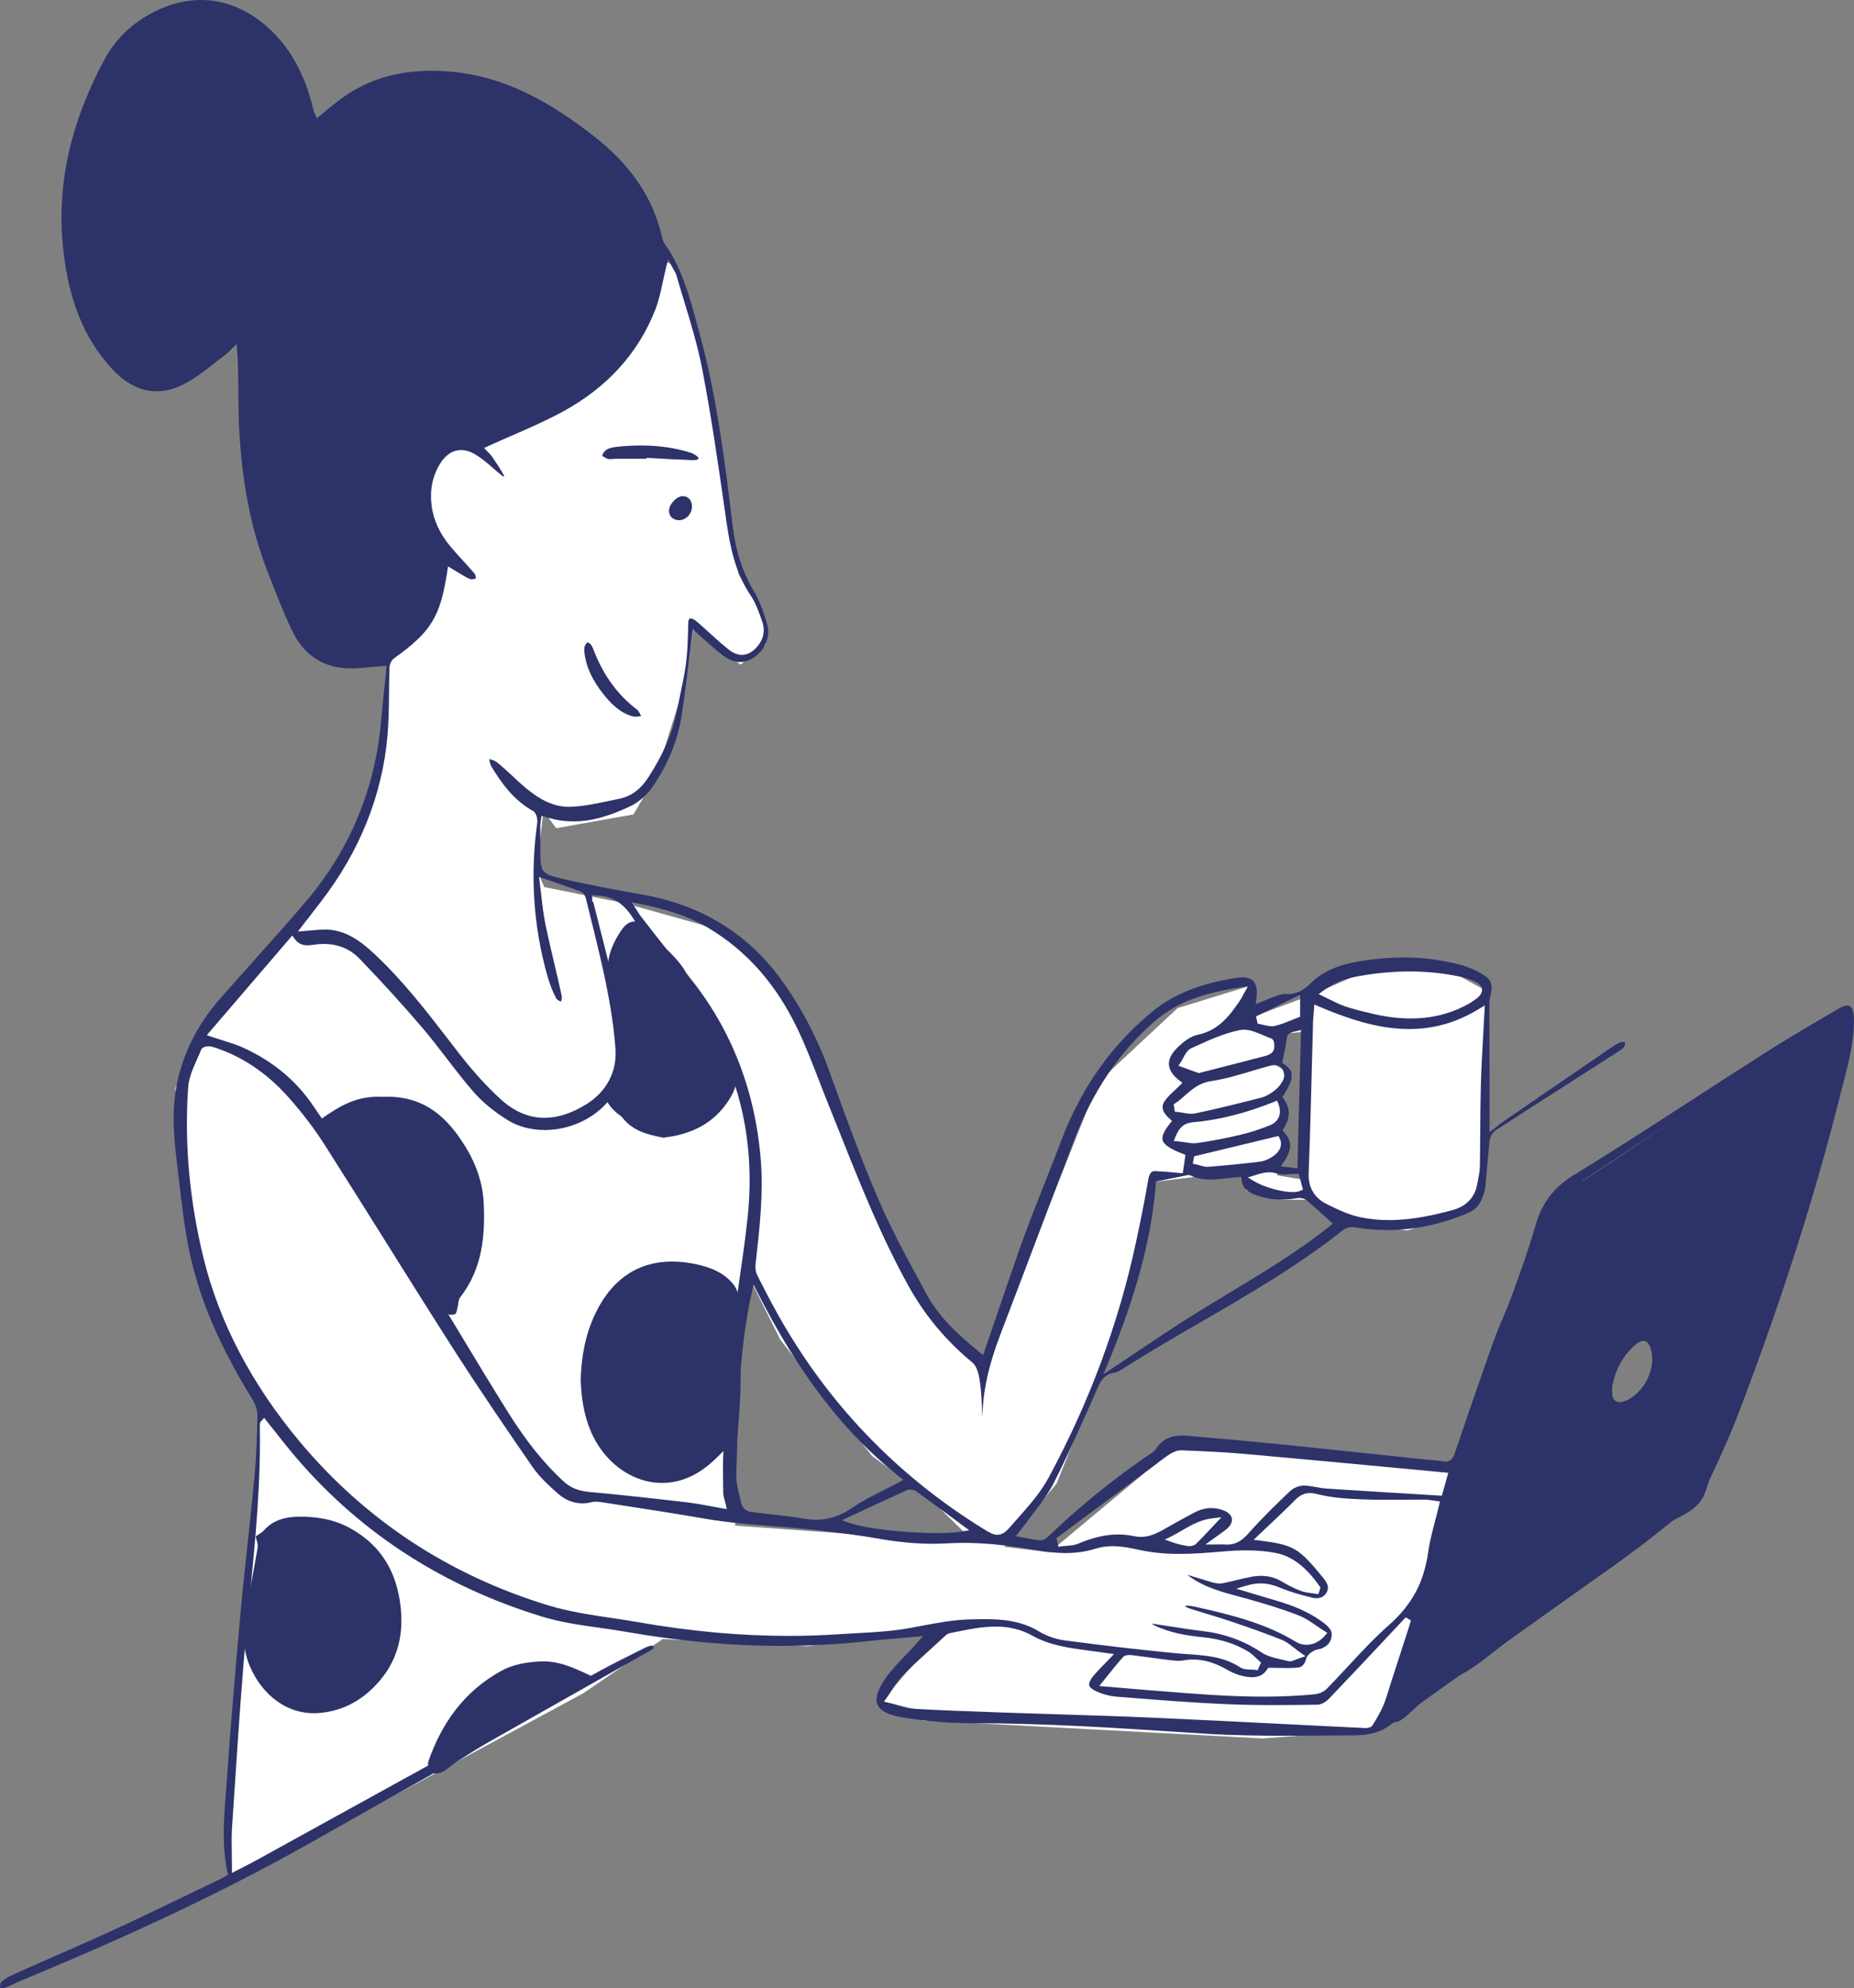
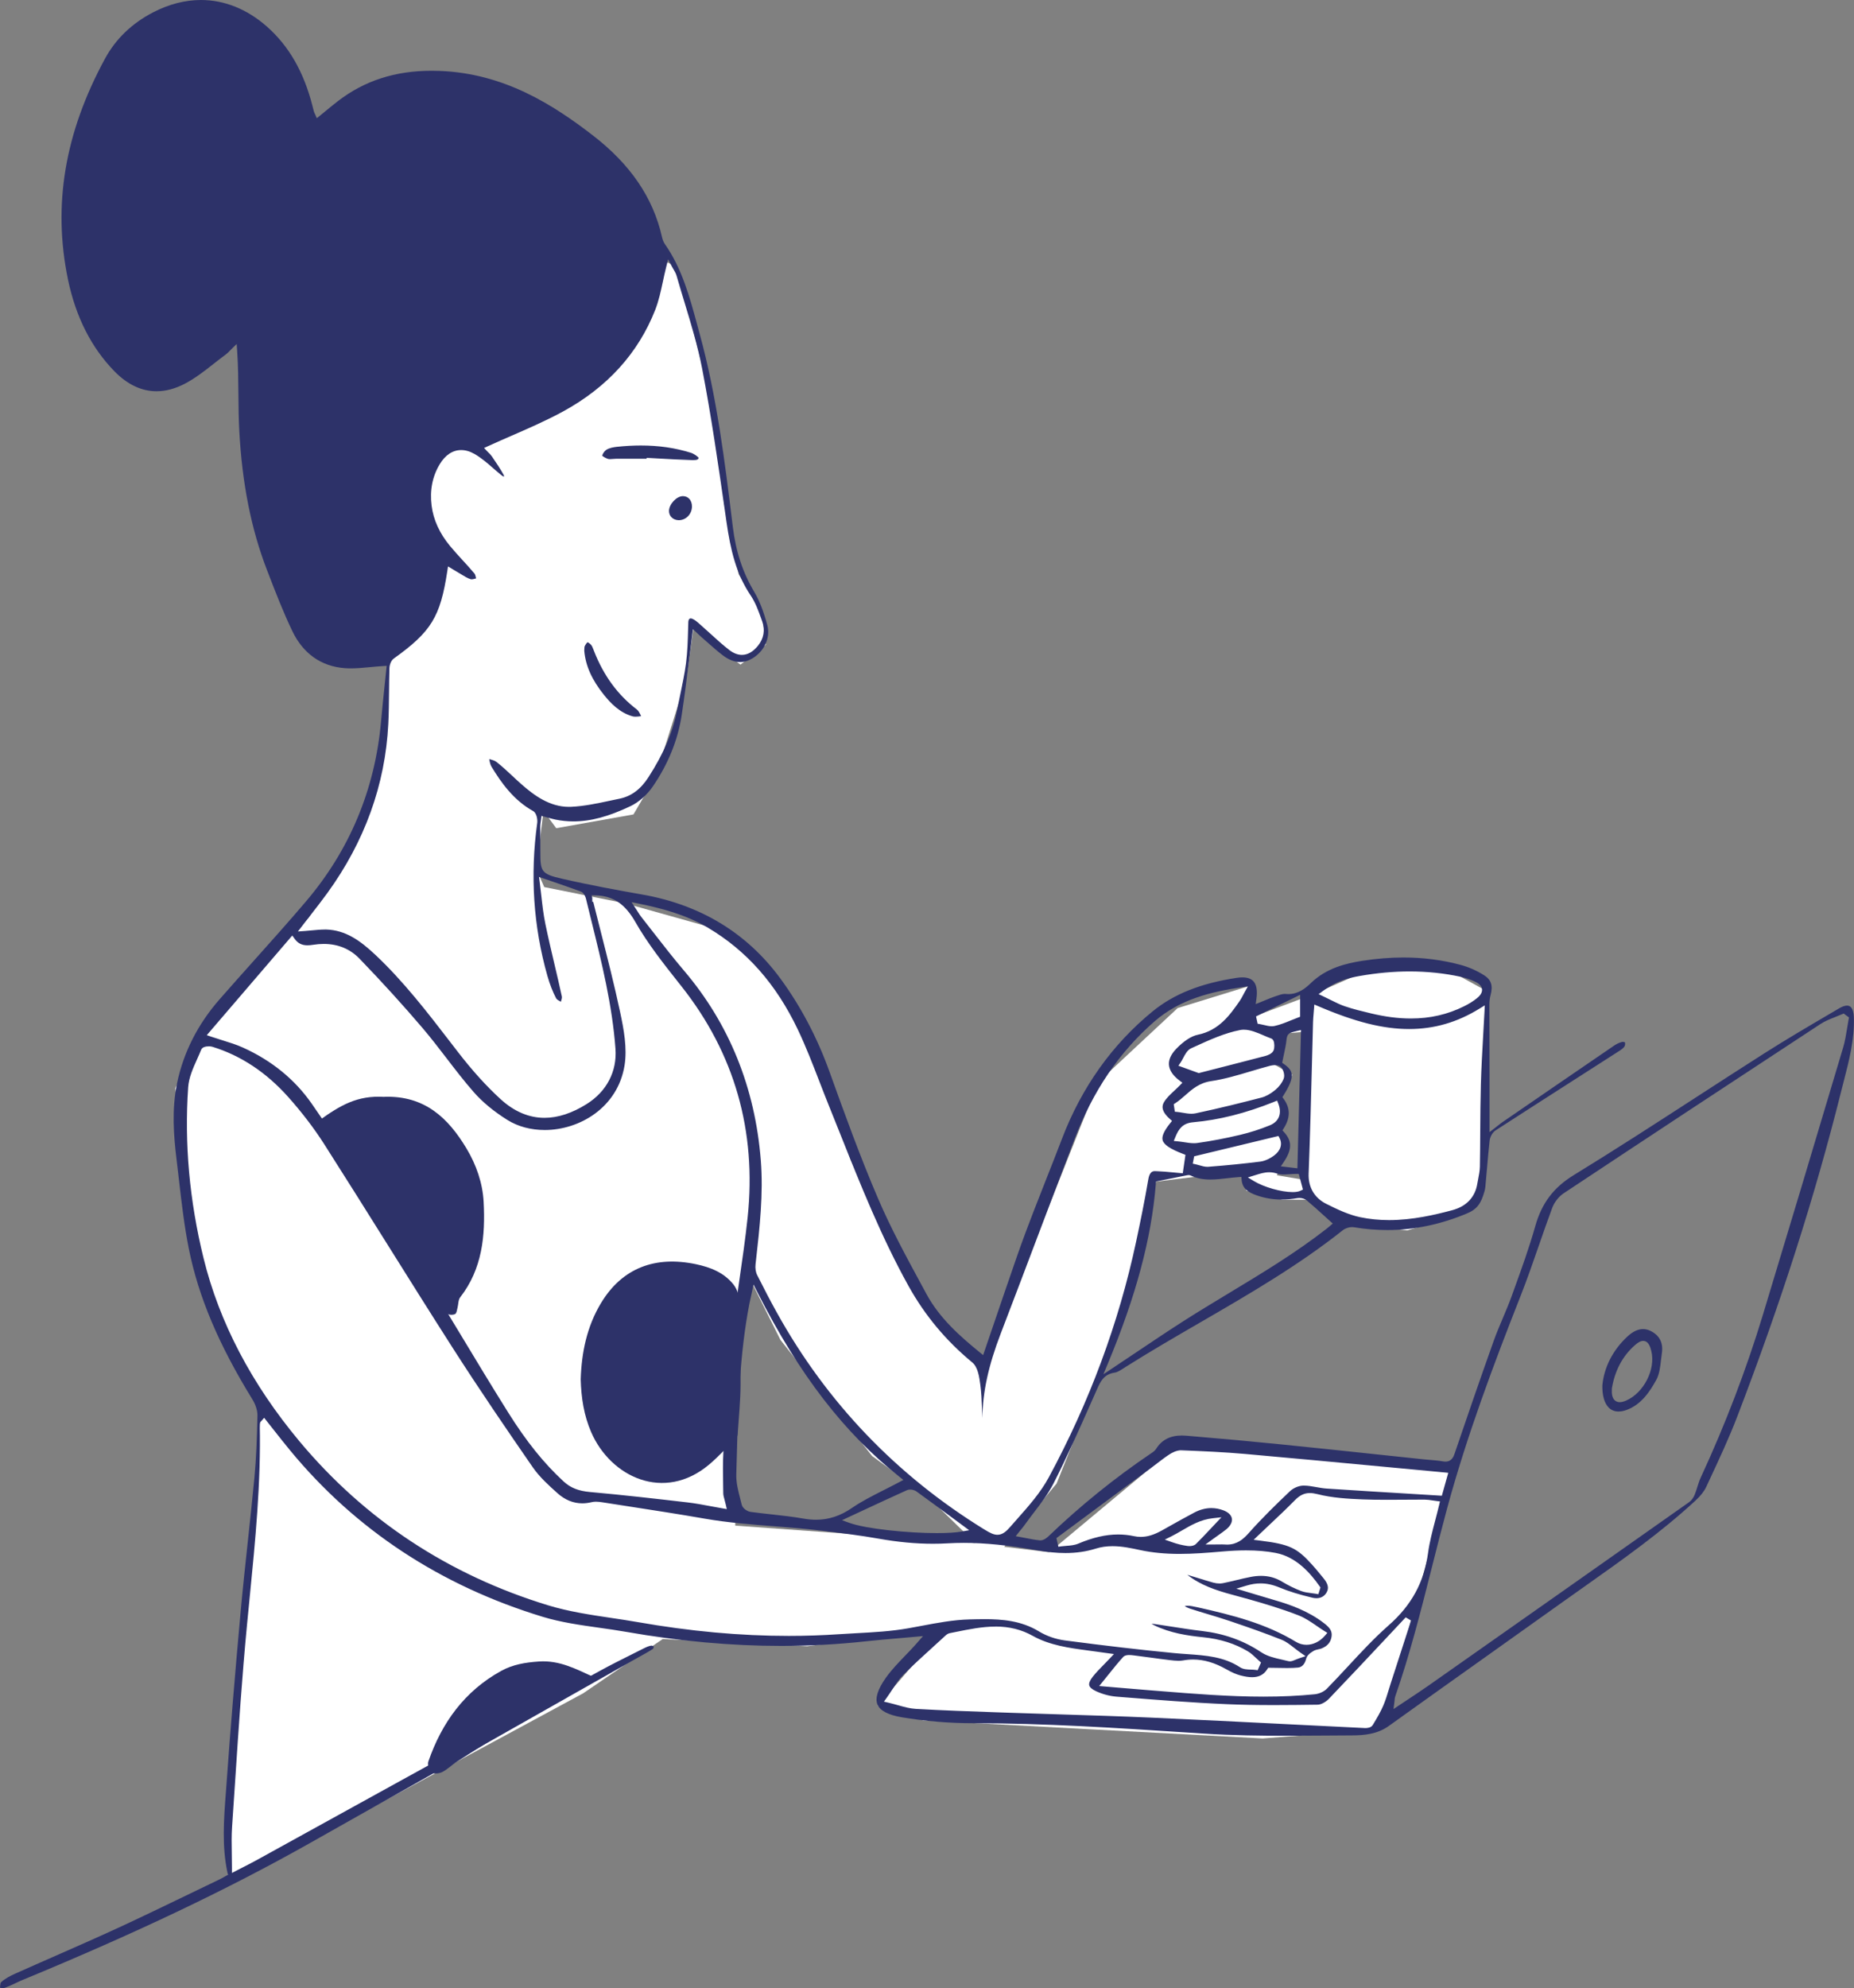
<svg xmlns="http://www.w3.org/2000/svg" id="a" viewBox="0 0 1159.02 1242.08">
  <rect x="0" y="0" width="1159.02" height="1242.08" fill="#808080" stroke="none" />
  <defs>
    <style>.b{fill:#fff;}.c{fill:#2d3269;}</style>
  </defs>
  <path class="b" d="M928.2,618.51l-22.59-12.42-53.08,1.13-30.49,13.55-45.18,16.94,3.39-21.46-44.05,13.55-49.69,46.31-70.02,176.19-22.59-14.68-37.27-62.12-24.85-50.82-19.2-58.73-20.33-46.31-45.18-39.53-56.47-15.81-50.38-10.09-4.96-11.37,4.52-36.14,7.95,10.72,48.28-8.61,13.8-23.56,19.2-60.99,4.52-31.62,29.36,22.59,15.81-12.42-2.26-19.2-14.68-24.85-9.04-44.05-6.78-58.73-22.59-89.22-37.27-16.94-119.72,80.19-22.59,144.56-3.39,91.48-14.68,55.34-32.75,51.95-60.99,62.12-22.39,44.37,12.23,114.87,41.79,82.45-15.81,177.32-5.65,124.24,82.45-45.18,140.05-75.67,49.69-33.88,90.35,4.52,85.84-11.29-41.79,48.56,28.24,9.04,212.33,11.29,74.54-5.65,42.92-160.38-169.41-18.07-81.32,67.76-28.24-3.39,32.75-39.53,42.92-107.29,19.2-81.32,55.34-6.78,1.13,12.42,22.59,5.65h15.81l20.33,14.68,41.79,4.52,38.4-11.29,10.16-19.2,2.26-37.27-2.26-82.45Zm-468.54,334.62l-2.17-103.64,13.05-47.11,17.39,34.79,57.26,72.48,34.79,25.37,29.72,28.99-150.02-10.87Zm355.6-216.03l-16.94-2.82,5.08-16.38-2.82-11.29,3.95-11.86-6.21-9.04,9.6-14.12-10.73-6.21,6.78-19.76,12.99-1.13-1.69,92.61Z" />
  <g>
-     <path class="c" d="M1107.17,809.05c-4.8,13.85-9.61,27.29-14.11,40.84-8.99,27.03-17.9,54.09-26.63,81.21-2.48,7.71-7.42,11.84-14.61,15.65-16.27,8.63-32.14,18.21-47.31,28.67-12.83,8.85-24.41,19.51-36.59,29.31-13.1,10.54-26.14,21.15-39.43,31.44-5.24,4.06-10.85,7.8-16.69,10.92-11.45,6.12-21.2,14.33-30.57,23.12-2.17,2.03-4.48,4.28-7.15,5.28-2.14,.8-5.58,.69-7.24-.59-1.35-1.04-1.06-4.39-1.21-6.73-.06-.9,.56-1.91,1.05-2.77,10.5-18.55,14.41-39.07,18.5-59.65,1.99-9.98,6.2-19.51,9.11-29.33,2.23-7.53,3.46-15.39,6.09-22.76,4.73-13.29,6.36-27.61,11.29-40.83,1.84-4.92,4.57-11.07,5.54-16.24,4.78-25.69,14.67-48.47,26.22-71.76,8.11-16.37,9.22-33.52,16.42-50.24,2.64-6.13,7.29-13.61,9.04-20.12,1.12-4.17,2.51-10.01,7.38-9.78,3.54,.17,6.36-2.03,6.83-6.28,.22-1.97,4.73,.5,6.41-.59,42.73-27.72,85.65-58.07,128.14-86.15,8.73-5.77,17.18-12.75,26.58-17.16,2.73-1.28,9.01-2.96,12-2.4,1,.19-.32,10.32-.48,12.55-.7,9.58-2.09,18.91-7.24,27.51-2.73,4.56-3.68,10.2-5.3,15.4-3.25,10.42-6.78,20.78-9.42,31.36-.97,3.9,.25,8.35,.46,12.55,.1,2.11,.66,4.35,.16,6.32-5.77,22.85-15.41,43.51-21.37,66.31-1.65,6.3-.95,9.31-5.85,4.93Zm-99.22,47.2c0,6.12-.44,11.57,.13,16.91,.52,4.89,6.4,6.91,10.46,4.01,3.24-2.3,6.44-4.67,9.59-7.08,8.69-6.67,10.32-28.14,7.36-29.98-.83-.89-7.06-8.34-8.31-8.12-7.84,1.37-8.43,.37-10.15,8.49-.09,.43-6.42,7.92-6.64,8.49-.97-.74-.92,8.45-2.45,7.28Z" />
    <path class="c" d="M363.03,861.62c.54-16.59,3.8-32.68,12.56-47.32,13.45-22.45,34.32-29.76,59.38-24.51,8.98,1.88,17.3,5.1,23.26,12.33,1.94,2.36,3.5,5.79,3.61,8.79,.67,17.92,1.15,35.86,1.12,53.8-.02,10.23-1.1,20.45-1.76,30.68-.06,.95-.22,2.17-.82,2.78-5.65,5.72-11.06,11.77-17.21,16.92-27.89,23.33-61.28,7.96-73.59-20.33-4.56-10.48-6.25-21.55-6.56-33.13Z" />
-     <path class="c" d="M159.83,959.85c2.05-1.44,3.93-2.31,5.17-3.73,5.76-6.6,13.54-8.44,21.59-8.57,11.15-.17,22.1,1.63,32.09,7.08,19.14,10.44,29.04,26.78,31.66,48.31,2.1,17.34-1.26,32.94-12.41,46.42-10.05,12.15-23.05,19.76-38.89,20.87-18.92,1.33-35.07-10.8-42.95-29.49-5.36-12.73-3.86-25.21-1.59-37.95,2.14-11.97,4.59-23.88,6.54-35.88,.39-2.42-.84-5.11-1.21-7.06Z" />
    <path class="c" d="M240.13,685.24c25.25-.9,40,13.12,51.47,32.22,6.18,10.29,10.11,21.66,10.74,33.41,1.13,21.13-.84,41.9-14.65,59.62-1.28,1.64-1.1,4.39-1.69,6.6-.36,1.36-.54,3.33-1.46,3.83-1.21,.66-3.41,.7-4.54,0-2.07-1.29-3.81-3.21-5.43-5.09-25.88-30.06-44-68.58-66.61-101.15-2.53-3.65-11.94-12.17-8.7-14.49,13.71-9.82,24.13-15.91,40.86-14.92Z" />
-     <path class="c" d="M414.6,710.76c-9.37-1.84-18.95-4.02-25.6-12.64-.97-1.26-2.59-2-3.79-3.11-3.83-3.53-8.41-8.49-4.76-12.24,1.15-1.19,2.86-2.55,3.38-4.35,.87-2.97,2.15-3.28,2.9-6.28,.39-1.57,3.53-4.38,3.32-5.94-1.85-13.77-3.78-27.54-5.82-41.28-.51-3.41-1.24-6.85-2.38-10.09-4.34-12.38-.36-23.14,6.34-33.3,3.76-5.7,7.66-6.96,13.54-4.98,.78,.26,1.86,1.4,1.81,2.07-.29,4.35,3.58,5.01,5.81,7.25,6.53,6.56,14.02,12.68,18.74,20.44,10.16,16.71,18.96,34.27,27.99,51.65,2.02,3.89,2.97,8.44,3.87,12.79,1.23,5.96-.83,11.07-4.12,16.24-9.57,14.99-23.56,21.74-41.23,23.78Z" />
    <path class="c" d="M371.47,1049.63c-2.72,1.25-5.49,2.4-8.15,3.76-5.46,2.79-11.06,5.39-16.26,8.61-20.49,12.69-40.86,25.56-61.22,38.44-3.22,2.04-5.97,4.91-9.33,6.62-1.91,.97-5.43,1.35-6.75,.24-1.55-1.3-2.64-4.9-1.97-6.82,8.39-24.23,22.63-43.94,45.46-56.55,7.32-4.04,15.21-5.35,23.74-5.91,12.84-.85,23.08,4.7,33.85,9.6,.21,.67,.43,1.35,.64,2.02Z" />
  </g>
  <g>
    <path class="c" d="M2.03,1242.08c-.6,0-1.29-.1-2.03-.21,0-.12,.02-.24,.03-.36,.07-.99,.19-2.66,.54-3,2.55-2.43,6-4.14,8.72-5.36,8.4-3.77,16.97-7.53,25.26-11.17,12.69-5.57,25.81-11.34,38.62-17.24,15.32-7.06,30.76-14.52,45.69-21.73,6.25-3.02,12.5-6.04,18.76-9.04,.86-.41,1.69-.88,2.48-1.34,.36-.21,.72-.41,1.09-.62l1.3-.72-.31-1.45c-3.52-16.46-2.25-33.22-1.02-49.43,.15-1.98,.3-3.96,.44-5.93,2.39-33.36,5.29-68.69,8.88-108.02,1.32-14.5,2.91-29.24,4.45-43.48,1.41-13.1,2.87-26.64,4.13-39.99,1.14-12.13,1.57-24.18,1.88-38.54,.07-3.11-1.1-6.86-3.21-10.27-21.09-34.23-33.7-64.13-39.7-94.09-2.86-14.3-4.57-29.13-6.22-43.48-.47-4.09-.94-8.18-1.44-12.27-1.83-15.08-3.06-31.28,.31-47.55,3.98-19.19,12.9-36.82,26.52-52.39,7.24-8.27,14.69-16.61,21.9-24.66,10.6-11.84,21.56-24.09,32.04-36.4,27.45-32.21,43.29-70.12,47.08-112.67,.68-7.64,1.48-15.26,2.25-22.63,.35-3.3,.69-6.55,1.01-9.71l.24-2.34-2.35,.14c-2.68,.16-5.33,.42-7.9,.66-4.21,.4-8.18,.78-12.13,.78-1.37,0-2.64-.05-3.88-.14-14.63-1.1-25.92-9.06-32.65-23.02-5.73-11.9-10.6-24.52-15.3-36.71l-.7-1.82c-9.8-25.42-15.43-53.78-17.22-86.71-.41-7.52-.47-15.24-.54-22.7-.08-8.86-.16-18.03-.79-27.25l-.3-4.29-3.09,2.99c-.4,.39-.8,.8-1.19,1.21-.78,.81-1.51,1.57-2.3,2.15-2.56,1.88-5.09,3.87-7.55,5.8-5.74,4.51-11.68,9.17-18.06,12.53-6.07,3.21-12.09,4.83-17.9,4.83-9.35,0-18.17-4.16-26.23-12.37-14.5-14.78-24.3-34.11-29.15-57.47-9.62-46.41-2.05-91.53,23.14-137.93,6.7-12.34,16.81-22.07,30.04-28.93C105.6,2.6,115.68,0,125.66,0c14.59,0,28.79,5.7,41.07,16.49,13.83,12.16,23.18,28.4,28.61,49.68l.23,.93c.21,.84,.42,1.67,.65,2.5,.13,.46,.31,.84,.51,1.25,.08,.18,.18,.37,.28,.6l1.05,2.4,2.04-1.65c1.22-.99,2.42-1.98,3.61-2.96,2.6-2.14,5.05-4.16,7.62-6.13,16.57-12.72,35.71-18.9,58.51-18.9,1.68,0,3.41,.03,5.14,.1,40.26,1.54,70.92,21.21,95.61,40.25,23.56,18.17,37.72,38.97,43.27,63.58,.4,1.75,1.01,3.23,1.81,4.38,10.62,15.11,15.46,32.96,20.14,50.22,.5,1.84,1,3.68,1.5,5.52,10.81,39.29,15.84,80.32,20.7,120.01l.14,1.11c1.86,15.21,6.21,28.37,13.28,40.24,3.28,5.5,5.91,12.21,8.29,21.12,2,7.5-1.76,15.92-9.15,20.47-2.6,1.6-5.26,2.42-7.88,2.42-3.61,0-7.26-1.46-11.16-4.46-3.15-2.42-6.2-5.12-9.16-7.74-1.21-1.07-2.43-2.15-3.65-3.2-.74-.64-1.45-1.32-2.03-1.87-.23-.22-.44-.42-.62-.59l-2.85-2.66-.5,3.86c-.66,5.04-1.29,10.09-1.92,15.15-1.42,11.33-2.88,23.05-4.62,34.52-2.37,15.59-8.43,30.61-18.03,44.65-3.62,5.29-8.8,9.88-13.86,12.29-13.95,6.63-25,9.59-35.86,9.59-3.75,0-7.51-.38-11.16-1.13-1.34-.28-2.65-.64-4.18-1.06-.76-.21-1.55-.43-2.39-.65l-2.21-.58-.28,2.27c-.05,.43-.12,.84-.18,1.24-.14,.92-.29,1.87-.29,2.85-.01,2.87,0,5.74,.03,8.61,.02,2.3,.03,4.6,.03,6.9v.39c0,12.5,.43,13.98,13.54,16.98,18.1,4.14,36.24,7.44,50.02,9.85,36.52,6.39,65.62,24.06,86.51,52.53,12.67,17.26,22.97,36.8,30.63,58.05,9.47,26.29,19.27,53.48,30.61,79.83,7.9,18.35,17.6,36.24,26.99,53.53l3.14,5.8c8.24,15.22,21.42,26.67,33.13,36.21l2.23,1.81,.93-2.72c1.99-5.81,3.96-11.59,5.93-17.36,4.69-13.76,9.54-27.98,14.38-41.88,3.53-10.15,7.31-20.06,10.2-27.56,2.65-6.86,5.39-13.81,8.05-20.54,3.24-8.19,6.58-16.66,9.78-25.04,12.27-32.14,31.33-58.93,56.66-79.63,13.28-10.85,30.01-17.52,52.67-20.97,1.23-.19,2.38-.28,3.44-.28,3.18,0,5.54,.85,7.01,2.53,1.88,2.16,2.49,5.78,1.81,10.76l-.46,3.4,3.19-1.28c.96-.38,1.89-.77,2.8-1.15,2-.83,3.88-1.62,5.79-2.25,.46-.15,.93-.32,1.41-.48,1.7-.59,3.47-1.21,4.95-1.21,.17,0,.34,0,.51,.03,.58,.06,1.16,.09,1.73,.09,6.15,0,10.57-3.47,14.08-6.87,9.68-9.36,21.74-12.29,32.25-13.93,8.78-1.36,17.41-2.06,25.66-2.06,12.43,0,24.52,1.57,35.92,4.67,4.89,1.33,9.88,3.53,14.41,6.37,4.53,2.83,5.75,6.6,4.08,12.62-.48,1.72-.71,3.65-.71,5.91,0,9.57,.03,19.14,.06,28.72,.02,5.4,.03,10.81,.04,16.21,.01,6.69,.01,13.38,0,20.45v14.14l3.22-2.48c.81-.62,1.49-1.16,2.11-1.65,1.09-.86,1.95-1.54,2.82-2.14,22.68-15.57,46.14-31.68,69.61-47.69,1.73-1.18,3.51-2.01,5.16-2.4,.02,0,.12-.03,.31-.03,.57,0,1.15,.17,1.43,.3,.19,.62,.14,1.81-.22,2.44-.62,1.1-2.04,2.11-3.35,2.95-8.5,5.46-17,10.9-25.51,16.35-16.99,10.88-34.57,22.13-51.8,33.28-2.11,1.37-3.5,4.31-3.73,6.39-.62,5.63-1.11,11.36-1.59,16.91-.33,3.92-.68,7.97-1.07,11.94-.19,1.94-.83,3.94-1.49,5.81-1.69,4.79-3.88,8.24-9.58,10.66-16.52,7-33.42,10.55-50.22,10.55-6.88,0-13.92-.59-20.92-1.76-.35-.06-.73-.09-1.12-.09-2.01,0-4.3,.79-5.84,2.01-27.83,22.08-58.98,40.13-89.11,57.58-15.58,9.02-31.69,18.36-47.18,28.15l-.85,.55c-1.84,1.18-3.73,2.4-5.49,2.66-6.83,1-8.96,5.81-11.01,10.46l-3.43,7.73c-7.48,16.89-15.22,34.36-23.74,51.05-3.24,6.34-7.76,12.27-12.14,18-1.97,2.58-4,5.24-5.91,7.92-.58,.82-1.22,1.61-2.04,2.61-.43,.53-.91,1.12-1.44,1.78l-2.08,2.62,3.29,.59c1.21,.22,2.38,.45,3.51,.67,2.85,.56,5.54,1.08,8.28,1.33,.12,.01,.23,.02,.35,.02,2.15,0,4.16-1.71,4.93-2.45,20.02-19.19,41.62-36.64,64.18-51.86l.28-.19c1.02-.68,2.17-1.45,2.93-2.66,3.53-5.62,8.8-8.35,16.12-8.35,.89,0,1.83,.04,2.78,.12,21.49,1.79,40.83,3.56,59.12,5.41,20.38,2.05,41.09,4.25,61.12,6.38,9.42,1,18.84,2,28.26,2.99,1.34,.14,2.69,.25,4.04,.36,2.68,.22,5.21,.42,7.73,.87,.62,.11,1.18,.17,1.71,.17,4.03,0,5.16-3.3,5.76-5.07,7.28-21.34,15.76-46.12,24.37-70.23,1.72-4.8,3.75-9.62,5.72-14.27,1.92-4.54,3.91-9.24,5.62-13.98l1.38-3.82c4.68-12.92,9.52-26.28,13.31-39.73,4.04-14.33,11.43-24.15,23.96-31.82,25.8-15.8,51.62-32.52,76.59-48.69,14.05-9.1,28.58-18.51,42.95-27.65,13.14-8.36,26.83-16.39,40.07-24.16l6.4-3.76c1.9-1.12,3.61-1.71,4.96-1.71,3.27,0,4.11,3.92,4.23,7.21,.51,13.68-2.95,27.04-6.29,39.97-.56,2.18-1.13,4.36-1.67,6.54-16.42,65.59-37.68,132.06-64.99,203.2-4.99,13-11,25.89-16.82,38.36l-2.49,5.35c-1.29,2.78-3.54,5.66-6.69,8.57-21.51,19.9-45.82,37.07-69.32,53.67-4.75,3.35-9.5,6.71-14.23,10.08-15.13,10.8-30.28,21.57-45.43,32.34-20.61,14.65-41.91,29.79-62.81,44.78-7.13,5.11-15.29,5.84-23.05,5.87-5.93,.02-11.87,.06-17.8,.11-7.89,.06-16.05,.12-24.07,.12-13.9,0-32.24-.15-50.85-1.36l-10.66-.69c-43.73-2.85-88.94-5.79-133.61-5.79-14.85,0-29.78-1.25-44.41-3.71-8.48-1.43-13.59-4.11-15.19-7.96-1.63-3.93,.17-9.6,5.34-16.84,3.47-4.87,7.79-9.34,11.96-13.67,1.93-2,3.93-4.07,5.83-6.17,.25-.28,.5-.56,.94-1.06l4.41-5.01-5.01,.45c-3.58,.33-7.04,.62-10.41,.91-7.06,.61-13.72,1.18-20.4,1.91-17.32,1.9-35.13,2.86-52.93,2.86-31.11,0-63.66-2.95-96.76-8.77-5.64-.99-11.41-1.8-16.99-2.59-11.77-1.66-23.93-3.37-35.28-6.83-63.89-19.46-116.96-54.38-157.75-103.8-3.44-4.17-6.86-8.49-10.16-12.68-1.56-1.98-3.13-3.97-4.71-5.95l-1.5-1.89-1.58,1.83c-.06,.08-.14,.14-.2,.2-.32,.3-.98,.94-.96,1.96,.82,36.33-2.81,73.02-6.32,108.51-.55,5.61-1.11,11.21-1.65,16.82-3.09,32.24-5.27,65.1-7.37,96.88-.64,9.75-1.29,19.5-1.96,29.25-.38,5.5-.28,11.03-.18,16.88,.05,2.81,.1,5.71,.1,8.74v3.29l2.92-1.52c1.79-.93,3.39-1.75,4.88-2.51,2.84-1.46,5.3-2.71,7.69-4.03,23.45-12.92,46.89-25.84,70.33-38.77,47.19-26.01,95.98-52.91,144-79.33,6.8-3.74,13.89-7.28,20.74-10.7,2.1-1.05,4.19-2.09,6.28-3.15,1.69-.85,3.6-1.81,5.4-2.05h0c.32,0,.98,.32,1.52,.59-.14,.51-.36,1.24-.52,1.44-2.87,1.85-6.04,3.6-9.1,5.29-1.22,.67-2.45,1.35-3.66,2.04-20.62,11.66-41.23,23.33-61.84,34.99-45.97,26.02-93.5,52.93-140.31,79.27-51.23,28.83-108.15,55.92-179.11,85.24-1.6,.66-3.16,1.4-4.68,2.12-2.26,1.07-4.39,2.08-6.62,2.85-.24,.08-.54,.12-.92,.12Zm620.26-225.87c-8.23,0-16.54,1.68-24.57,3.31-1.33,.27-2.67,.54-4,.8-1.15,.23-2.07,.97-2.66,1.52-2.38,2.19-4.78,4.37-7.18,6.55-6.38,5.79-12.97,11.78-19.18,17.98-2.6,2.59-4.57,5.61-6.86,9.1-1.09,1.67-2.23,3.39-3.52,5.21l-1.72,2.42,2.89,.68c2.13,.5,4.09,1.05,5.98,1.58,3.81,1.07,7.42,2.08,11.06,2.28,16.94,.96,34.18,1.56,50.85,2.14l7.53,.26c10.73,.38,21.63,.72,32.17,1.04,18.57,.58,37.77,1.17,56.64,2.01,28.64,1.27,57.75,2.74,85.9,4.15,15.91,.8,31.82,1.6,47.73,2.37,.11,0,.22,0,.34,0,.78,0,3.41-.13,4.45-1.86l.23-.38c2.29-3.79,4.65-7.71,6.42-11.88,1.37-3.22,2.39-6.59,3.39-9.85,.41-1.35,.82-2.69,1.25-4.03,3.05-9.42,12.7-39.19,12.7-39.19l-3.36-1.99c-3.83,4.07-7.65,8.14-11.45,12.21-11.96,12.75-24.32,25.94-36.59,38.72-1.97,2.05-4.95,3.62-6.92,3.65-8.43,.11-17.99,.24-27.4,.24-11.16,0-20.49-.18-29.34-.56-21.86-.94-44.06-2.71-65.54-4.42l-3.62-.29c-4.17-.33-8.68-1.54-12.71-3.4-2.53-1.17-3.97-2.42-4.27-3.71-.31-1.33,.47-3.18,2.32-5.49,2.04-2.55,4.38-4.94,6.86-7.46,1.17-1.2,2.38-2.43,3.61-3.73l2.66-2.82-6.47-.89c-1.62-.22-3.11-.43-4.59-.64-1.7-.24-3.4-.47-5.1-.69-11.79-1.58-23.98-3.21-34.61-9.15-6.99-3.92-14.62-5.82-23.32-5.82Zm529.21-382.56c-1.37,.61-2.81,1.18-4.21,1.73-3.14,1.24-6.39,2.52-9.3,4.42-55.59,36.42-109.6,71.99-160.5,105.73-3.07,2.03-5.83,5.58-7.19,9.26-2.87,7.72-5.61,15.62-8.26,23.26-3.61,10.41-7.34,21.17-11.44,31.56-16.55,41.98-33.59,87.16-46.04,133.13-3.26,12.04-6.37,24.33-9.37,36.22-6.76,26.76-13.74,54.44-22.99,80.97-.23,.65-.28,1.26-.35,2.03-.04,.38-.08,.84-.15,1.42l-.56,4.37,3.66-2.45c2.13-1.42,4.18-2.78,6.18-4.1,4.16-2.75,8.09-5.35,11.95-8.06,59.51-41.79,112.83-79.3,163.01-114.66,1.43-1.01,2.69-2.7,3.47-4.64,.65-1.61,1.17-3.26,1.67-4.86,.65-2.05,1.26-4,2.1-5.82,15.41-33.26,28.51-67.53,38.92-101.84,14.67-48.35,30.6-101.36,50.12-166.83,1.19-3.97,1.85-8.11,2.49-12.1,.29-1.81,.59-3.69,.94-5.5l.23-1.24-3.32-2.44-1.06,.47Zm-445.58,400.33c-1.14,0-2.78,.13-3.83,1.28-3.03,3.32-5.78,6.75-8.96,10.71-1.14,1.42-2.33,2.9-3.58,4.44l-2.39,2.94,12.73,1.08c6.22,.53,12.06,1.03,17.9,1.49l7.5,.6c21.13,1.7,42.97,3.46,64.54,3.46,11.47,0,21.94-.48,32.02-1.48,2.84-.28,5.83-1.64,7.62-3.46,4.49-4.58,8.93-9.36,13.22-13.98,8.07-8.7,16.42-17.7,25.4-25.6,14.35-12.61,22.19-27,24.66-45.27,.92-6.81,2.66-13.42,4.5-20.42,.82-3.12,1.67-6.34,2.43-9.58l.51-2.17-2.21-.28c-.88-.11-1.69-.23-2.46-.35-1.62-.25-3.16-.48-4.73-.49-1.03,0-2.06,0-3.09,0-3.47,0-6.93,.03-10.4,.05-3.46,.03-6.91,.05-10.37,.05-5.86,0-10.63-.08-15.04-.25-9.23-.37-19.01-.92-28.24-3.27-1.82-.46-3.39-.69-4.8-.69-3.48,0-6.29,1.35-9.39,4.51-5.1,5.19-10.3,10.09-15.82,15.28-2.28,2.14-4.57,4.3-6.87,6.5l-3.04,2.91,4.17,.53c18.22,2.3,22.75,4.4,32.35,15.02,1.98,2.19,3.91,4.54,5.77,6.81l1.26,1.53c3.05,3.69,3.62,6.34,1.98,9.12-1.7,2.89-4.35,3.49-6.28,3.49-.8,0-1.64-.1-2.48-.3-8.35-1.98-14.87-4-20.52-6.35-4.27-1.78-8.07-2.6-11.96-2.6-2.85,0-5.72,.45-8.78,1.37l-6.38,1.92,6.38,1.91c2.14,.64,4.18,1.26,6.16,1.85,4.11,1.24,7.95,2.4,11.79,3.51,9.08,2.64,20.79,6.66,30.71,14.44,3.25,2.54,5.03,4.69,4.54,8.14-.52,3.62-2.53,6.01-6.35,7.53-.5,.2-1.1,.33-1.74,.46-1.03,.22-2.2,.47-3.27,1.1-2.62,1.53-4.1,3.1-4.53,4.79-.87,3.44-2.59,5.31-5.11,5.56-1.96,.19-4.11,.28-6.75,.28-1.68,0-3.39-.04-5.13-.07-1.84-.04-3.73-.08-5.66-.08h-1.09l-.59,.92c-2.17,3.39-5.18,4.97-9.46,4.97-2.08,0-4.5-.37-7.4-1.14-2.57-.68-5.32-1.88-8.65-3.77-7.27-4.13-14.08-6.14-20.83-6.14-2.07,0-4.18,.19-6.27,.57-.85,.15-1.78,.23-2.83,.23-1.81,0-3.7-.22-5.54-.44-3.98-.47-8.03-1.02-11.95-1.56-3.54-.48-7.2-.98-10.81-1.42-.77-.09-1.68-.19-2.56-.19Zm-90.64-22.41c11.23,0,23.16,.93,34.23,7.66,4.73,2.88,10.49,4.88,16.22,5.63,25.12,3.31,47.49,5.9,68.37,7.92,2.67,.26,5.38,.45,8,.63,11.83,.83,23.01,1.61,33.13,8.24,1.99,1.3,4.44,1.38,6.81,1.45,.96,.03,1.86,.06,2.69,.17l1.49,.2,2.1-4.82-1.11-.96c-.68-.59-1.34-1.21-1.99-1.84-1.54-1.46-3.13-2.97-5.02-4.11-8.15-4.89-17.37-7.8-28.2-8.88-9.49-.95-20.54-2.59-30.57-7.52-.52-.26-1.02-.58-1.53-.94,.61,.05,1.22,.11,1.81,.2,3.38,.49,6.76,1.02,10.14,1.55,6.36,1,12.93,2.03,19.45,2.79,13.99,1.63,26.16,5.99,37.2,13.34,3.79,2.52,8.41,3.56,12.88,4.57,1.34,.3,2.73,.61,4.04,.96,.3,.08,.62,.12,.95,.12,1.09,0,2.11-.42,3.39-.96,.75-.31,1.6-.67,2.62-1.01l3.78-1.25-3.26-2.29c-1.49-1.05-2.81-2.08-4.08-3.07-2.62-2.04-4.88-3.81-7.57-4.88-10.09-4.04-20.23-7.59-32.34-11.69-4.63-1.57-9.38-3-13.97-4.38-3.69-1.11-7.51-2.26-11.23-3.47-1.02-.33-2.02-.85-3.12-1.47,.61-.2,1.19-.28,1.87-.28,1.5,0,3.54,.39,6.58,1.07,21.48,4.81,42.32,10.08,61.14,21.51,1.98,1.21,4.26,1.84,6.57,1.84,4.21,0,8.41-2.08,11.51-5.7l1.52-1.77-1.98-1.23c-1.61-1-3.21-2.1-4.76-3.17-3.52-2.42-7.15-4.92-11.17-6.49-10.77-4.21-21.93-7.5-31.42-10.17-1.95-.55-3.91-1.07-5.86-1.6-10.53-2.82-20.48-5.49-29.37-11.44-1.01-.67-1.97-1.4-2.96-2.16,2.49,.72,5,1.49,7.44,2.25,2.85,.88,5.8,1.8,8.74,2.62,1.29,.36,2.64,.55,3.91,.55,.78,0,1.52-.07,2.22-.21,2.77-.56,5.55-1.22,8.24-1.87,3.03-.73,6.16-1.48,9.25-2.06,2.17-.41,4.28-.62,6.26-.62,4.8,0,9.07,1.17,13.07,3.57,4,2.41,8.02,4.38,11.93,5.87,2.11,.8,4.33,1.08,6.47,1.35,.89,.11,1.78,.22,2.65,.37l1.73,.3,1.31-4.22-.57-.8c-5.46-7.71-14.24-18.26-27.42-20.77-5.61-1.07-11.67-1.59-18.52-1.59-4.52,0-9.38,.23-14.85,.7-9.5,.82-18.07,1.5-26.78,1.5s-17.15-.78-24.58-2.39c-5.27-1.14-11.25-2.44-17.27-2.44-3.76,0-7.17,.5-10.42,1.51-5.98,1.87-12.22,2.78-19.07,2.78-5.4,0-11.28-.58-17.99-1.76-17.68-3.13-32.16-4.59-45.54-4.59-3.41,0-6.8,.1-10.08,.29-3.01,.18-6.1,.26-9.18,.26-10.79,0-21.95-1.05-34.11-3.21-11.09-1.97-22.45-3.36-33.43-4.71l-2.29-.28c-9.88-1.21-19.94-1.99-29.68-2.75-14.15-1.1-28.78-2.24-42.99-4.71-16.12-2.81-32.55-5.34-48.44-7.8-5.23-.81-10.45-1.62-15.68-2.43-1.28-.2-2.65-.39-4-.39-.99,0-1.88,.1-2.7,.3-1.99,.48-3.96,.73-5.85,.73-5.62,0-10.84-2.13-15.53-6.33-5.24-4.7-11.19-10.02-15.48-16.24-16.11-23.3-33.32-48.46-50.04-74.57-13.9-21.71-27.82-43.92-41.29-65.41-12.71-20.27-25.85-41.24-38.95-61.75-6.37-9.98-13.98-19.94-22.6-29.6-13.72-15.37-29.67-25.91-47.4-31.34-.74-.23-1.57-.27-2.13-.27-1.49,0-4.11,.27-4.83,2.08-.78,1.96-1.69,3.99-2.57,5.94-2.54,5.64-5.16,11.48-5.58,17.56-2.44,34.9,.79,70.81,9.61,106.74,9.85,40.12,30.02,78.62,59.95,114.44,40.99,49.04,93.31,83.52,155.52,102.48,12.75,3.88,26.22,5.9,39.25,7.84,5.38,.8,10.94,1.63,16.36,2.58,33.29,5.83,64.31,8.67,94.83,8.67,10.56,0,21.15-.36,31.46-1.06,3.63-.25,7.35-.45,10.94-.64,10.56-.57,21.47-1.16,32.04-3.02,2.83-.5,5.65-1.03,8.47-1.56,9.8-1.85,19.93-3.77,30.09-4.02,3.25-.08,6.17-.15,9.12-.15Zm123.21-105.52c-3.06,0-6.02,1.68-7.15,2.41-2.69,1.72-5.24,3.68-7.71,5.57-1.08,.83-2.16,1.66-3.25,2.47l-59.96,44.45,1.22,5.39,1.82-.26c1.01-.14,2.04-.22,3.14-.3,2.52-.19,5.12-.39,7.51-1.4,9.06-3.84,17.2-5.71,24.9-5.71,3.33,0,6.66,.35,9.91,1.05,1.38,.3,2.79,.45,4.19,.45,4.19,0,8.32-1.26,13.4-4.1l4.3-2.41c5.15-2.89,10.47-5.87,15.76-8.66,3.54-1.87,7.15-2.82,10.72-2.82,2.49,0,5,.47,7.44,1.38,3.12,1.17,5.03,3.01,5.38,5.17,.35,2.17-.94,4.63-3.54,6.75-1.51,1.23-3.12,2.36-4.99,3.68-.94,.66-1.93,1.36-2.99,2.13l-5,3.62h6.17c.98,0,1.82-.01,2.58-.02,.59,0,1.11-.02,1.61-.02,.7,0,1.23,.02,1.73,.06,.48,.04,.96,.06,1.42,.06,6.29,0,10.24-3.5,13.29-6.93,8.79-9.9,18.15-18.97,26.15-26.53,1.98-1.87,5.33-3.29,7.96-3.38,.21,0,.42-.01,.63-.01,2.47,0,4.97,.45,7.62,.92,2.14,.38,4.35,.78,6.59,.93,17.25,1.15,34.84,2.21,51.85,3.24,6.17,.37,12.36,.75,18.56,1.13l1.61,.1,4.02-14.32-7.82-.74c-11.13-1.04-22.26-2.08-33.39-3.13-28.15-2.64-57.26-5.38-85.91-7.92-13.03-1.16-26.31-1.71-39.15-2.24h-.28c-.11-.02-.23-.02-.34-.02Zm19.66,42.47c-7.57,.84-13.54,4.31-19.3,7.67-2.11,1.23-4.28,2.5-6.46,3.58l-4.22,2.1,4.45,1.58c3.26,1.16,6.44,1.94,9.71,2.4,.4,.06,.82,.08,1.25,.08h0c1.23,0,2.92-.23,4.03-1.31,2.94-2.87,5.79-5.91,8.81-9.12,1.1-1.17,2.23-2.37,3.41-3.62l3.76-3.96-5.43,.6Zm-360.69-380.84c.49,.75,.9,1.4,1.28,2,.72,1.14,1.34,2.13,2.06,3.05,2.58,3.27,5.14,6.55,7.69,9.84,6.15,7.9,12.5,16.07,19.11,23.83,28.26,33.2,44.42,73.08,48.02,118.53,1.66,20.98-.73,42.18-3.04,62.68l-.25,2.21c-.28,2.47,.09,4.95,1.02,6.79,4.3,8.6,8.33,16.29,12.33,23.49,31.16,56.13,74.85,101.74,129.86,135.55,3.39,2.08,5.67,3.21,8.02,3.21,3.06,0,5.42-1.99,8.02-4.98,1.43-1.65,2.89-3.29,4.34-4.93,7.18-8.09,14.6-16.46,19.74-25.99,25.39-47,43.74-96.46,54.53-147.01,2.49-11.64,5.34-25.41,7.69-39.24q.86-5.04,3.85-5.04c.39,0,.8,0,1.25,.02,3.36,.11,6.78,.44,10.09,.75,1.5,.14,2.98,.28,4.46,.41l1.87,.16,1.68-11.53-1.49-.57c-8.07-3.1-12.01-5.74-12.78-8.57-.65-2.38,.84-5.75,4.69-10.58l1.18-1.48-1.41-1.26c-5.78-5.15-4.79-8.48-3.54-10.54,1.6-2.64,3.99-4.85,6.51-7.19,1.12-1.04,2.28-2.11,3.35-3.22l1.58-1.63-1.81-1.36c-4.11-3.1-6.33-6.39-6.6-9.8-.26-3.25,1.29-6.64,4.6-10.07,4.65-4.82,9.39-7.91,13.35-8.72,13.44-2.73,20.25-12.49,26.25-21.1,.76-1.09,1.36-2.23,2.06-3.55,.34-.64,.7-1.33,1.13-2.09l1.98-3.55-4.02,.6c-18.7,2.8-38.21,7.31-54.24,21.21-22.09,19.17-38.54,43.39-50.26,74.04-7.15,18.69-14.35,37.72-21.31,56.12-8.04,21.24-16.35,43.21-24.63,64.77-7.77,20.25-11.37,36.72-11.52,52.93-.16-2.38-.25-4.8-.34-7.16-.16-4.33-.33-8.8-.92-13.19l-.05-.37c-.66-4.91-1.48-11.03-5.03-13.96-16.58-13.72-29.63-29.37-39.89-47.83-16.92-30.44-30.01-63.23-42.67-94.95-2.4-6.01-4.8-12.02-7.23-18.02-1.97-4.88-3.91-9.89-5.78-14.73-4.16-10.76-8.46-21.89-13.51-32.49-13.57-28.43-31.96-49.23-56.21-63.6-14.09-8.35-29.65-12.25-43.01-14.97l-4.7-.96,2.63,4.01Zm171.54,362.92c-.77,0-1.45,.13-2.03,.4-9.56,4.31-19.24,8.81-28.6,13.17l-11.99,5.58,4.57,1.65c10.63,3.84,36.89,6.41,54.74,6.41h0c6.63,0,11.88-.33,15.59-.99l4.59-.81-10.33-7.63c-7.77-5.75-15.12-11.18-22.66-16.62-.99-.71-2.48-1.16-3.88-1.16Zm-99.12-122.53c-.24,1.11-.45,2.03-.62,2.82-.31,1.41-.54,2.42-.74,3.44-6.14,31.47-7.04,63.8-7.9,95.06-.11,3.9-.21,7.79-.33,11.69-.15,5.15,1.17,10.28,2.45,15.25,.32,1.26,.65,2.51,.95,3.76,.51,2.16,3.38,4.17,5.5,4.46,4.37,.6,8.82,1.09,13.13,1.56,6.58,.72,13.38,1.47,19.96,2.63,2.72,.48,5.37,.72,7.88,.72,7.89,0,15.21-2.4,22.38-7.33,6.08-4.18,12.74-7.54,19.78-11.1,3.17-1.6,6.44-3.25,9.73-5.01l2.69-1.44-2.39-1.89c-34.57-27.35-62.77-63.92-88.74-115.1l-2.54-5.01-1.2,5.49Zm-340.65-161.35l2.81,.95c2.42,.82,4.73,1.53,6.96,2.23,4.5,1.4,8.75,2.72,12.68,4.49,18.1,8.13,32.65,19.98,43.24,35.21,21.84,31.39,41.01,60.18,58.62,88.01,11.5,18.18,22.8,36.93,33.73,55.06,9.86,16.36,20.06,33.27,30.38,49.73,11.35,18.1,22.37,31.81,34.68,43.14,4.31,3.97,9.24,5.94,16.48,6.59,20.84,1.87,41.53,4.24,60.94,6.5,4.81,.56,9.55,1.44,14.56,2.38,2.33,.43,4.68,.87,7.09,1.29l2.96,.51-.67-2.92c-.25-1.09-.52-2.06-.75-2.92-.43-1.57-.77-2.81-.79-3.94-.02-1.48-.05-2.95-.07-4.43-.12-7.33-.25-14.92,.18-22.3,.22-3.75,.43-7.5,.64-11.25,1.03-18.36,2.09-37.34,4.08-55.89,1.39-12.91,3.29-26,5.13-38.67,1.9-13.08,3.87-26.61,5.28-40,5.66-53.86-8.21-102.33-41.21-144.08l-1.82-2.3c-9.56-12.08-19.44-24.56-27.08-37.95-6.53-11.45-13.95-16.46-24.8-16.76l-2.63-.07,.43,1.77c-.02,.12-.03,.23-.03,.35l.02,1.98h.59c1.58,6.36,3.22,12.78,4.8,18.99,4.15,16.27,8.43,33.1,11.98,49.73,2.36,11.05,4.52,22.73,2.81,33.38-4.26,26.55-28.31,40.45-49.87,40.45-8.73,0-16.81-2.17-23.38-6.28-8.48-5.3-15.54-11.14-20.99-17.34-5.96-6.78-11.58-14.1-17.01-21.18-4.83-6.29-9.83-12.8-15.08-18.96-12.09-14.18-25.33-28.74-39.34-43.25-5.92-6.13-13.46-9.24-22.42-9.24-2.11,0-4.3,.18-6.52,.53-1.43,.23-2.58,.33-3.64,.33-3.52,0-5.99-1.25-8.01-4.06l-1.48-2.06-53.44,62.27Zm613.89,87.39c-.38,0-.71,.06-1,.12-4.9,.98-9.8,1.97-15.06,3.03l-4.38,.88-.12,1.5c-2.75,34.15-12.36,70.01-30.22,112.84l-2.54,6.08,5.49-3.65c4.91-3.26,9.69-6.47,14.39-9.62,10.27-6.89,19.96-13.39,29.89-19.75,9.52-6.09,19.38-12.03,28.91-17.78,20.48-12.35,41.65-25.12,60.93-40.17,.84-.65,1.63-1.34,1.93-1.61l1.83-1.56-1.69-1.53c-1.32-1.18-2.61-2.36-3.9-3.52-3.65-3.3-7.09-6.42-10.72-9.46-1.1-.92-2.82-1.47-4.61-1.47-.44,0-.86,.04-1.26,.1-3.36,.58-6.66,.88-9.8,.88-5.48,0-10.78-.9-15.75-2.68-5.19-1.86-8.74-4.19-9.23-9.51l-.18-1.95-1.95,.14c-2.33,.16-4.67,.43-6.93,.69-3.64,.41-7.07,.81-10.5,.81-4.81,0-8.72-.8-12.3-2.52-.37-.18-.79-.27-1.24-.27Zm78.31-103.73c-.08,1.02-.16,1.97-.23,2.86-.16,1.87-.3,3.49-.35,5.17-.25,8.93-.48,17.87-.71,26.8-.27,10.37-.54,20.74-.83,31.1-.36,12.67-.77,25.08-1.22,36.89-.32,8.47,3.58,15.18,10.98,18.89,7.06,3.54,14,6.83,21.21,8.35,5.77,1.21,11.87,1.82,18.13,1.82,14.56,0,28.74-3.31,39.46-6.19,8.88-2.39,14.3-8.12,15.67-16.57,.17-1.02,.37-2.04,.57-3.07,.48-2.45,.97-4.98,1.02-7.56,.14-7.34,.19-14.8,.23-22.01,.06-9.63,.13-19.59,.4-29.37,.29-10.3,.86-20.44,1.47-31.18,.27-4.74,.54-9.53,.79-14.4l.19-3.81-3.24,2c-13.93,8.6-28.33,12.79-44.04,12.79-16.27,0-33.76-4.38-56.72-14.22l-2.57-1.1-.21,2.79Zm-27.99,102c-2.95,0-5.59,.82-8.38,1.69l-4.96,1.53,3.82,2.31c6.26,3.78,17.09,6.85,24.13,6.85,2.16,0,3.8-.29,5-.87l1.48-.72-2.61-9.78h-1.54c-1.47,0-2.92,.1-4.31,.2-1.3,.09-2.54,.18-3.71,.18-1.59,0-2.81-.17-3.84-.52-1.69-.58-3.36-.87-5.09-.87Zm17.36-88.27c-4.85,1.12-6.14,1.58-6.54,5.42l-.06,.55c-.31,2.76-.91,5.55-1.54,8.49-.29,1.34-.58,2.72-.86,4.15l-.25,1.28,1.08,.75c5.94,4.12,7.23,7.75-.23,19.55l-.73,1.15,.81,1.1c4.22,5.75,4.24,11.76,.05,18.36l-.82,1.29,1.03,1.13c5.06,5.53,5.01,10.93-.2,18.62l-1.84,2.72,10.37,1.23,2.25-86.39-2.52,.58Zm-64.29,78.31l-.86,4.58,1.9,.41c.7,.15,1.43,.36,2.19,.59,1.62,.47,3.3,.97,5.06,.97,.23,0,.46,0,.68-.03,11.56-.89,22.12-1.94,32.3-3.22,3.67-.46,6.93-2.5,8.55-3.68,4.19-3.05,5.54-7.13,3.62-10.92l-.71-1.41-52.74,12.71Zm50.02-34.05c-17.89,7.16-34.47,11.34-50.69,12.77-6.34,.56-8.92,3.94-11.05,9.2l-1,2.48,2.66,.26c1.36,.13,2.68,.34,3.96,.53,2.06,.32,4.01,.62,5.96,.62,.8,0,1.53-.05,2.24-.15,8.64-1.22,17.58-2.92,26.56-5.05,6.42-1.52,12.71-3.54,18.7-6,5.69-2.34,7.66-7.4,5.26-13.54l-.73-1.88-1.87,.75Zm-593.69-107.67c.38,0,.75,0,1.13,.02,11.95,.4,20.97,6.66,30.83,15.94,17.53,16.51,32.45,35.88,46.88,54.61,1.54,2,3.09,4.01,4.63,6.01,9,11.65,17.72,21.27,26.63,29.42,8.47,7.74,17.71,11.67,27.47,11.67,8.4,0,17.29-2.92,26.45-8.68,12.4-7.8,18.92-20.34,17.9-34.4-1.98-27.23-8.6-53.96-15-79.81-1.15-4.65-2.3-9.3-3.43-13.96-.15-.61-1-3.7-3.19-4.51-5.62-2.09-11.3-4.04-17.32-6.11-1.89-.65-3.82-1.31-5.79-1.99l-3.06-1.06,.42,3.21c.36,2.78,.68,5.58,.98,8.29,.69,6.17,1.35,11.99,2.56,17.86,1.74,8.44,3.74,16.95,5.69,25.19,1.55,6.58,3.16,13.39,4.61,20.11,.18,.84-.19,2.1-.58,3.34-1.27-.67-2.57-1.36-2.96-2.1-2.15-4.1-3.99-8.8-5.46-13.97-8.78-30.85-10.93-63.04-6.38-95.67,.26-1.88-.25-6.13-2.61-7.43-12.18-6.75-19.98-17.8-26-27.72-.76-1.26-1.09-2.93-1.41-4.72,1.79,.46,3.46,.93,4.6,1.82,3.42,2.69,6.7,5.75,9.87,8.7,1.84,1.72,3.75,3.5,5.68,5.2,7.92,6.98,17.63,14.12,29.67,14.12,.48,0,.96-.01,1.45-.03,8.14-.38,16.28-2.11,24.14-3.79,2-.43,4-.85,6-1.26,7.32-1.48,13.23-5.84,18.06-13.32,9.6-14.86,15.32-28.27,18-42.2,.6-3.1,1.26-6.25,1.9-9.29,1.35-6.43,2.76-13.07,3.64-19.71,.94-7.08,1.13-14.32,1.32-21.32,.04-1.5,.08-3.01,.13-4.51,.02-.54,.17-2.29,1.47-2.29,.3,0,.64,.08,1.02,.22,1.52,.6,3,1.9,4.44,3.16l.56,.49c2.08,1.81,4.16,3.71,6.18,5.55,3.81,3.48,7.75,7.07,11.92,10.29,2.64,2.04,5.3,3.07,7.91,3.07,3.61,0,7-1.94,10.08-5.75,3.6-4.46,4.54-9.82,2.64-15.09l-.55-1.54c-1.8-5.05-3.67-10.28-6.7-14.77-8.96-13.28-12.53-28.02-15.13-46.08l-.89-6.21c-4.23-29.43-8.6-59.85-14.33-89.53-2.69-13.94-6.9-27.78-10.97-41.17-1.65-5.44-3.37-11.07-4.95-16.61-.47-1.65-1.33-3.08-2.08-4.34-.29-.48-.56-.94-.79-1.38l-2.44-4.67-1.28,5.11c-.73,2.9-1.36,5.84-1.97,8.68-1.35,6.27-2.62,12.18-4.82,17.8-10.62,27.05-29.99,48.41-57.6,63.47-10.32,5.63-21.37,10.45-32.06,15.1-4.86,2.12-9.89,4.31-14.8,6.55l-2.53,1.16,1.9,2.03c.19,.2,.44,.45,.73,.72,.67,.65,1.5,1.45,2.12,2.35l.34,.49c2.53,3.69,5.14,7.51,7.27,11.45,.07,.16,.05,.55,0,.98-.51-.29-.98-.59-1.4-.92-1.81-1.43-3.6-3-5.34-4.51-3.61-3.15-7.34-6.4-11.57-8.83-2.83-1.63-5.64-2.45-8.36-2.45-5.3,0-9.96,3.07-13.45,8.89-4.56,7.58-6.26,16.27-5.05,25.82,1.12,8.87,5,17.36,11.53,25.23,2.53,3.05,5.24,6.01,7.86,8.87,2.47,2.7,5.03,5.48,7.4,8.31,.51,.61,.77,1.82,1.02,3v.04l-.15,.05c-1,.28-1.94,.54-2.68,.54-.21,0-.39-.02-.54-.07-1.98-.62-3.86-1.77-5.85-3-.84-.51-1.67-1.03-2.52-1.51-.69-.39-1.37-.81-2.1-1.25-.37-.22-.74-.46-1.14-.69l-2.56-1.54-.45,2.95c-4.38,28.63-10.01,37.81-33.46,54.6-1.78,1.28-2.66,4.04-2.72,6.08-.14,4.76-.19,9.6-.23,14.28-.07,6.76-.13,13.75-.48,20.6-1.92,37.81-14.72,73.29-38.04,105.47-3.36,4.63-6.84,9.1-10.53,13.83-1.72,2.2-3.46,4.44-5.22,6.73l-2.71,3.53,4.44-.31c1.61-.11,3.16-.26,4.66-.41,2.63-.25,5.12-.49,7.52-.49Zm594.31,84.72c-.99,0-2.15,.15-3.16,.42-4.07,1.07-8.16,2.29-12.12,3.47-8.07,2.41-16.42,4.9-24.74,6.12-7.35,1.08-11.89,5.06-16.27,8.92-2,1.76-3.89,3.42-6.03,4.8l-1.08,.7,.71,4.69,1.55,.15c1.06,.1,2.15,.29,3.31,.49,1.78,.31,3.63,.63,5.47,.63,.96,0,1.83-.09,2.66-.26,15.11-3.19,29.98-6.95,41.24-9.86,2.67-.69,5.54-2.29,8.54-4.75,2.36-1.93,4.27-4.48,5.25-7,.89-2.29-.18-5.69-1.71-7.3-.76-.81-1.98-1.22-3.62-1.22Zm-19.55-22.13c-.8,0-1.59,.07-2.33,.22-9.81,1.91-19.19,6.2-28.27,10.34l-2.3,1.05c-2.41,1.09-3.75,3.63-5.04,6.09-.52,.99-1.01,1.92-1.54,2.7l-1.44,2.13,12.71,4.6,9.57-2.45c10.54-2.69,21.45-5.48,32.22-8.31,.96-.25,4.14-1.25,5.03-3.51,.62-1.58,.57-4.46-.09-5.93-.41-.9-1.02-1.27-1.46-1.43-1.52-.55-3.07-1.21-4.71-1.92-4.08-1.76-8.29-3.57-12.34-3.57Zm7.61-8.28l1,4.59,1.35,.21c.81,.13,1.66,.33,2.56,.55,1.59,.39,3.24,.79,4.91,.79h0c.67,0,1.29-.06,1.89-.2,3.46-.77,6.7-2.09,10.13-3.49,1.43-.58,2.9-1.18,4.42-1.75l1.3-.49v-13.72l-27.56,13.5Zm96.05-28.1c-10.01,0-20.5,.95-31.19,2.82-7.04,1.23-14.7,3.22-23.04,9.38l-2.7,1.99,3.04,1.43c1.63,.76,3.12,1.51,4.54,2.22,3.09,1.54,5.76,2.88,8.67,3.87,5.35,1.84,10.93,3.17,16.32,4.45l.19,.05c8.96,2.14,17.1,3.18,24.89,3.18h0c12.09,0,22.99-2.5,33.32-7.65,3.16-1.57,5.76-3.2,7.94-4.97,.89-.72,3.58-2.9,3.25-5.7-.33-2.77-3.38-4.22-4.39-4.69-2.84-1.35-5.83-2.37-8.9-3.03-10.29-2.23-21.04-3.35-31.96-3.35Z" />
    <path class="c" d="M397.32,447.75c-.72,0-1.33-.07-1.87-.22-8.12-2.26-13.82-8.34-17.88-13.39-7.58-9.43-11.5-18.2-12.32-27.59,.03-.35,.05-.72,.06-1.1,.02-.67,.05-1.42,.24-1.79,.82-1.58,1.48-2.23,1.74-2.4,.41,.1,1.42,.72,2.19,1.58,.65,.72,1.11,1.92,1.55,3.09l.28,.72c6.09,15.54,14.88,27.52,26.84,36.62,1.08,.82,1.84,2.44,2.65,4.15h-.04c-1.22,.17-2.37,.33-3.45,.33Z" />
    <path class="c" d="M433.5,287.46c-.53,0-1.06-.02-1.56-.04l-.73-.03c-5.94-.19-11.98-.53-17.83-.85-2.35-.13-4.69-.26-7.04-.39l-2.1-.11v.56h-9.55c-3.13,0-6.26,0-9.4,0-.74,0-1.46,.07-2.16,.13-.64,.06-1.25,.11-1.81,.11s-.99-.06-1.33-.17c-1.44-.48-2.99-1.43-3.52-1.96,.22-1.2,1.4-2.91,2.57-3.68,1.93-1.26,4.74-1.68,6.7-1.89,5.11-.54,10.11-.82,14.84-.82,11.25,0,21.46,1.48,31.23,4.52,1.97,.61,4.4,2.36,4.9,3.17-.08,.77-.39,1.43-3.21,1.43Z" />
    <path class="c" d="M424.2,324.99c-3.45-.07-6.02-2.56-5.98-5.79,.05-4.23,4.76-9.24,8.69-9.24,1.55,.01,2.89,.56,3.9,1.6,1.18,1.21,1.81,2.97,1.77,4.97-.08,4.67-3.76,8.46-8.21,8.46h-.17Z" />
    <path class="c" d="M1011.82,881.86c-2.47,0-4.55-.84-6.17-2.49-2.68-2.72-4.04-7.48-3.95-13.76,1.02-11.38,6.62-22.28,15.76-30.7,3.3-3.03,6.55-4.57,9.68-4.57,1.51,0,3.04,.36,4.55,1.08,5.66,2.7,8.17,7.48,7.24,13.82-.2,1.4-.37,2.84-.53,4.23-.5,4.42-1.02,9-2.92,12.49-4.08,7.48-9.48,15.58-18.65,18.92-1.78,.65-3.46,.97-5.01,.97Zm15.42-44.13c-1.54,0-3.16,.85-5.4,2.85-7.59,6.76-12.36,15.8-14.18,26.84l-.02,.1v.11c-.2,3.41,.31,5.64,1.59,7,.59,.63,1.66,1.38,3.37,1.38h0c1.13,0,2.42-.32,3.95-.99,11.05-4.8,18.57-19.53,15.77-30.91-.51-2.07-1.57-6.38-5.1-6.38Z" />
  </g>
</svg>